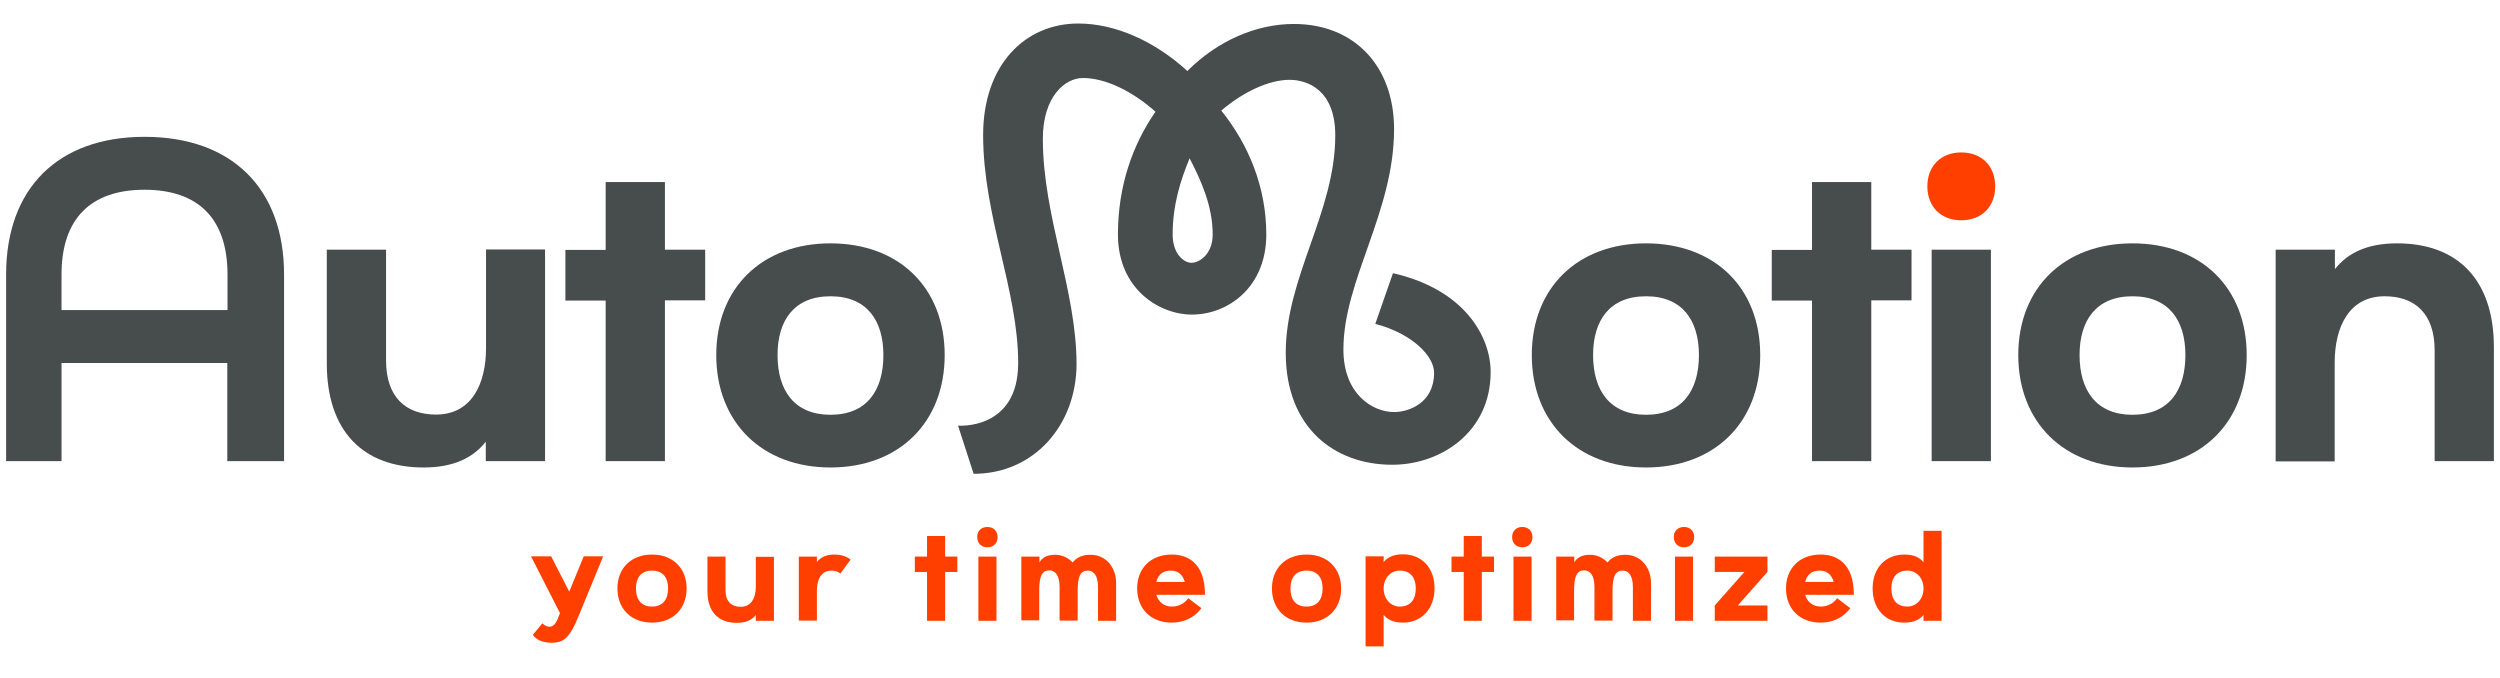
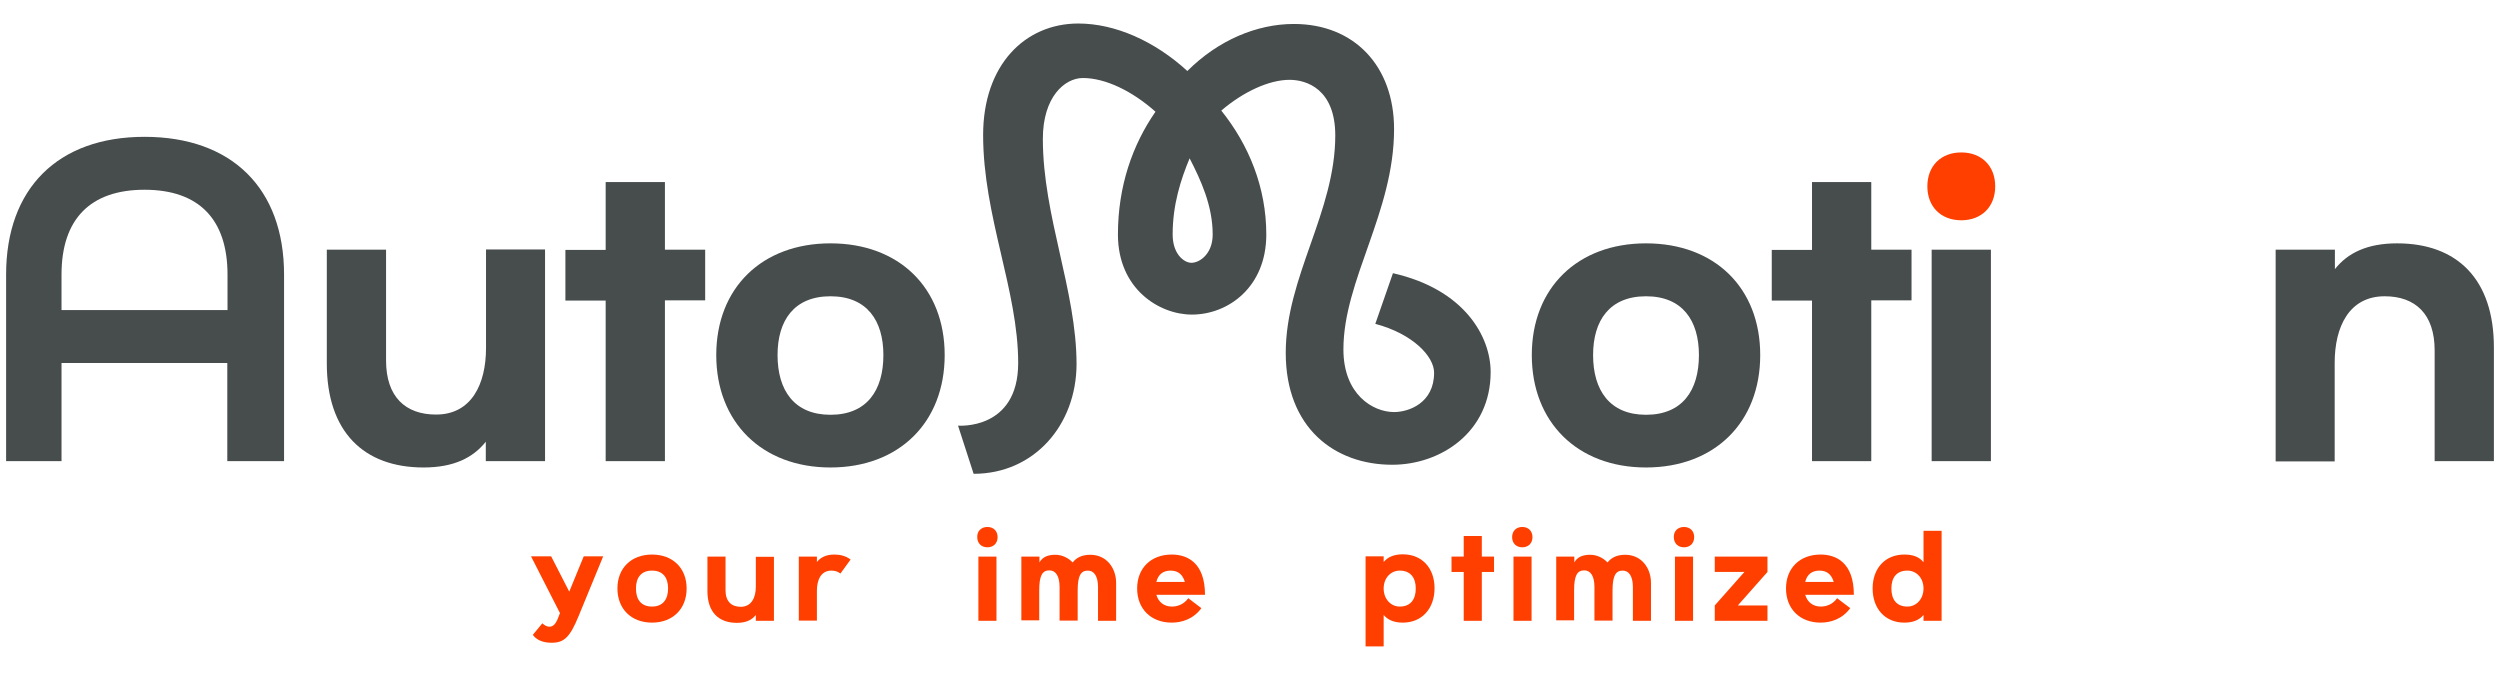
<svg xmlns="http://www.w3.org/2000/svg" id="Layer_2_00000165954531972472391560000005159060842431715712_" x="0px" y="0px" viewBox="0 0 1105.4 300" style="enable-background:new 0 0 1105.4 300;" xml:space="preserve">
  <style type="text/css">	.st0{fill:#FF3F00;}	.st1{fill:#474C4C;}</style>
  <g>
    <g>
      <path class="st0" d="M243.9,284.2c-4.3,0-6.9-1.5-8.3-3.5l4.2-5.1c0.9,0.8,1.8,1.5,3.2,1.5c1.7,0,2.7-1.5,3.4-3l1.2-3l-12.8-25.1   h8.9l8,15.6l6.4-15.6h8.6l-10.9,26.5C252,281.7,249.5,284.2,243.9,284.2z" />
      <path class="st0" d="M288.3,245.2c9.2,0,15.3,6,15.3,15s-6.1,15.1-15.3,15.1c-9.2,0-15.3-6.1-15.3-15.1S279.1,245.2,288.3,245.2z    M288.3,268.2c4.9,0,7.1-3.3,7.1-8c0-4.7-2.2-7.9-7.1-7.9c-4.9,0-7.1,3.2-7.1,7.9C281.2,265,283.4,268.2,288.3,268.2z" />
      <path class="st0" d="M342.2,246.1v28.4h-8v-2.6c-1.7,2.2-4.3,3.5-8.4,3.5c-8.1,0-13-4.8-13-14v-15.3h8V261c0,4.9,2.6,7.3,6.7,7.3   c4.8,0,6.7-4.1,6.7-8.9v-13.2H342.2z" />
      <path class="st0" d="M353.2,274.5v-28.4h8v2.4c1.6-2,4-3.3,7.7-3.3c2.4,0,4.9,0.5,7.2,2.2l-4.5,6.2c-1.1-0.9-2.5-1.3-4-1.3   c-4.6,0-6.4,4.1-6.4,8.9v13.2H353.2z" />
-       <path class="st0" d="M409.9,252.9h-5.4v-6.8h5.4V237h8v9.1h5.4v6.8h-5.4v21.6h-8V252.9z" />
      <path class="st0" d="M436.6,233c2.7,0,4.5,1.8,4.5,4.5c0,2.7-1.8,4.5-4.5,4.5c-2.7,0-4.5-1.8-4.5-4.5   C432,234.8,433.9,233,436.6,233z M432.6,246.1h8v28.4h-8V246.1z" />
      <path class="st0" d="M451.6,274.5v-28.4h8v2.6c1.2-2.2,3.4-3.4,7-3.4c2.9,0,5.7,1.3,7.7,3.4c1.6-2.1,4.1-3.4,7.8-3.4   c7.3,0,11.4,6,11.4,12.4v16.8h-8v-14.9c0-4.9-1.8-7.3-4.5-7.3c-3.2,0-4.5,2.4-4.5,8.9v13.2h-8v-14.9c0-4.9-1.8-7.3-4.5-7.3   c-3.2,0-4.5,2.4-4.5,8.9v13.2H451.6z" />
      <path class="st0" d="M511.3,263c0.9,3.2,3.4,5.2,6.9,5.2c2,0,5.1-0.7,7.2-3.7l5.8,4.4c-3.5,4.8-8.6,6.4-13.1,6.4   c-9.2,0-15.3-6.1-15.3-15.1s6.1-15,15.3-15c6.8,0,14.7,3.5,14.7,17.8H511.3z M523.9,257.3c-1.1-3.7-3.4-5-6.3-5   c-3.2,0-5.5,1.6-6.3,5H523.9z" />
-       <path class="st0" d="M577.7,245.2c9.2,0,15.3,6,15.3,15s-6.1,15.1-15.3,15.1c-9.2,0-15.3-6.1-15.3-15.1S568.5,245.2,577.7,245.2z    M577.7,268.2c4.9,0,7.1-3.3,7.1-8c0-4.7-2.2-7.9-7.1-7.9c-4.9,0-7.1,3.2-7.1,7.9C570.6,265,572.8,268.2,577.7,268.2z" />
      <path class="st0" d="M620.3,275.3c-3.8,0-6.6-1.1-8.5-3.4v13.9h-8v-39.8h8v2.5c1.9-2.3,4.7-3.4,8.5-3.4c8.4,0,14,6,14,15   S628.7,275.3,620.3,275.3z M618.9,252.3c-3.9,0-7.1,3.2-7.1,7.9c0,4.7,3.2,8,7.1,8c4.9,0,7.1-3.3,7.1-8   C626,255.6,623.8,252.3,618.9,252.3z" />
      <path class="st0" d="M647.2,252.9h-5.4v-6.8h5.4V237h8v9.1h5.4v6.8h-5.4v21.6h-8V252.9z" />
      <path class="st0" d="M673.1,233c2.7,0,4.5,1.8,4.5,4.5c0,2.7-1.8,4.5-4.5,4.5c-2.7,0-4.5-1.8-4.5-4.5   C668.6,234.8,670.4,233,673.1,233z M669.2,246.1h8v28.4h-8V246.1z" />
      <path class="st0" d="M688.1,274.5v-28.4h8v2.6c1.2-2.2,3.4-3.4,7-3.4c2.9,0,5.7,1.3,7.7,3.4c1.6-2.1,4.1-3.4,7.8-3.4   c7.3,0,11.4,6,11.4,12.4v16.8h-8v-14.9c0-4.9-1.8-7.3-4.5-7.3c-3.2,0-4.5,2.4-4.5,8.9v13.2h-8v-14.9c0-4.9-1.8-7.3-4.5-7.3   c-3.2,0-4.5,2.4-4.5,8.9v13.2H688.1z" />
      <path class="st0" d="M744.6,233c2.7,0,4.5,1.8,4.5,4.5c0,2.7-1.8,4.5-4.5,4.5c-2.7,0-4.5-1.8-4.5-4.5   C740,234.8,741.9,233,744.6,233z M740.6,246.1h8v28.4h-8V246.1z" />
      <path class="st0" d="M758.2,246.1h23.3v6.8l-13.1,14.8h13.1v6.8h-23.3v-6.8l13.1-14.8h-13.1V246.1z" />
      <path class="st0" d="M798.2,263c0.9,3.2,3.4,5.2,6.9,5.2c2,0,5.1-0.7,7.2-3.7l5.8,4.4c-3.5,4.8-8.6,6.4-13.1,6.4   c-9.2,0-15.3-6.1-15.3-15.1s6.1-15,15.3-15c6.8,0,14.7,3.5,14.7,17.8H798.2z M810.8,257.3c-1.1-3.7-3.4-5-6.3-5   c-3.2,0-5.5,1.6-6.3,5H810.8z" />
      <path class="st0" d="M842,245.2c3.8,0,6.6,1,8.5,3.4v-13.9h8v39.8h-8v-2.6c-1.9,2.3-4.7,3.4-8.5,3.4c-8.4,0-14-6.1-14-15.1   S833.6,245.2,842,245.2z M843.4,268.2c3.9,0,7.1-3.3,7.1-8c0-4.7-3.2-7.9-7.1-7.9c-4.9,0-7.1,3.2-7.1,7.9   C836.3,265,838.5,268.2,843.4,268.2z" />
    </g>
  </g>
  <g>
    <path class="st1" d="M63.9,60.5c-38.3,0-61.2,22.8-61.2,60.9v82.5h24.5v-43.4h73.3v43.4h25.1v-82.5  C125.6,83.3,102.5,60.5,63.9,60.5z M27.2,121.4c0-24.5,12.7-37.5,36.7-37.5s36.7,13,36.7,37.5v15.7H27.2V121.4z" />
    <path class="st1" d="M241,110.4v93.5h-26.2v-8.6c-5.6,7.1-14.2,11.4-27.5,11.4c-26.6,0-42.8-15.9-42.8-46v-50.3h26.2v49  c0,16.1,8.6,23.9,22.1,23.9c15.7,0,22.1-13.5,22.1-29.4v-43.6H241z" />
    <path class="st1" d="M267.8,132.9h-17.8v-22.4h17.8V80.5H294v29.9h17.8v22.4H294v71.1h-26.2V132.9z" />
    <path class="st1" d="M367.2,107.6c30.3,0,50.5,19.6,50.5,49.4s-20.2,49.7-50.5,49.7s-50.5-20-50.5-49.7S336.9,107.6,367.2,107.6z   M367.2,183.4c16.1,0,23.4-10.8,23.4-26.4c0-15.3-7.3-26-23.4-26c-16.1,0-23.4,10.7-23.4,26C343.8,172.5,351.1,183.4,367.2,183.4z" />
    <path class="st1" d="M430.5,209.5l-6.9-21.3c0,0,26.6,2.2,26.6-27.7c0-32.1-15.5-64.8-15.5-100.8c0-31,18.5-49.3,42.1-49.3  c16.3,0,33.8,7.8,48.2,21c13.6-13.6,30.7-20.8,47.1-20.8c26.6,0,44.3,18.5,44.3,46.5c0,36.8-22.4,66.7-22.4,97.4  c0,19.9,13,27.7,22.4,27.7c6.4,0,17.7-3.9,17.7-17.4c0-7.2-9.4-17.2-26-21.6l7.8-22.4c31.8,7.2,43.2,28.2,43.2,43.7  c0,26.6-22.1,41-43.5,41c-25.5,0-47.1-16.3-47.1-49.5c0-33.5,21.9-62.3,21.9-96.1c0-20.5-12.7-24.6-20.2-24.6  c-9.1,0-20.5,5.3-30.2,13.6c12.2,15.2,19.9,34,19.9,54.8c0,23.3-16.9,35.4-32.9,35.4c-14.4,0-32.7-11.3-32.7-35.4  c0-21.3,6.4-39.6,16.6-54.3c-10.2-9.1-22.1-14.9-32.1-14.9c-8,0-17.7,8.3-17.7,26.9c0,34.3,14.9,67,14.9,99.7  C475.9,187.9,457.3,209.5,430.5,209.5z M518.5,103.7c0,8.6,5,12.5,8.3,12.5c3.6,0,9.4-3.9,9.4-12.5C536.2,91,531,79.7,526,70  C522.1,79.4,518.5,90.4,518.5,103.7z" />
    <path class="st1" d="M727.8,107.6c30.3,0,50.5,19.6,50.5,49.4s-20.2,49.7-50.5,49.7c-30.3,0-50.5-20-50.5-49.7  S697.5,107.6,727.8,107.6z M727.8,183.4c16.1,0,23.4-10.8,23.4-26.4c0-15.3-7.3-26-23.4-26c-16.1,0-23.4,10.7-23.4,26  C704.4,172.5,711.7,183.4,727.8,183.4z" />
    <path class="st1" d="M801.2,132.9h-17.8v-22.4h17.8V80.5h26.2v29.9h17.8v22.4h-17.8v71.1h-26.2V132.9z" />
    <path class="st0" d="M867.2,67.4c9,0,15,6,15,15c0,9-6,15-15,15c-9,0-15-6-15-15C852.2,73.4,858.2,67.4,867.2,67.4z" />
    <rect x="854.1" y="110.4" class="st1" width="26.2" height="93.5" />
-     <path class="st1" d="M942.9,107.6c30.3,0,50.5,19.6,50.5,49.4s-20.2,49.7-50.5,49.7c-30.3,0-50.5-20-50.5-49.7  S912.6,107.6,942.9,107.6z M942.9,183.4c16.1,0,23.4-10.8,23.4-26.4c0-15.3-7.3-26-23.4-26c-16.1,0-23.4,10.7-23.4,26  C919.5,172.5,926.8,183.4,942.9,183.4z" />
    <path class="st1" d="M1006.2,203.9v-93.5h26.2v8.6c5.6-7.1,14.2-11.4,27.5-11.4c26.6,0,42.8,15.9,42.8,46v50.3h-26.2v-49  c0-16.1-8.6-23.9-22.1-23.9c-15.7,0-22.1,13.5-22.1,29.4v43.6H1006.2z" />
  </g>
</svg>